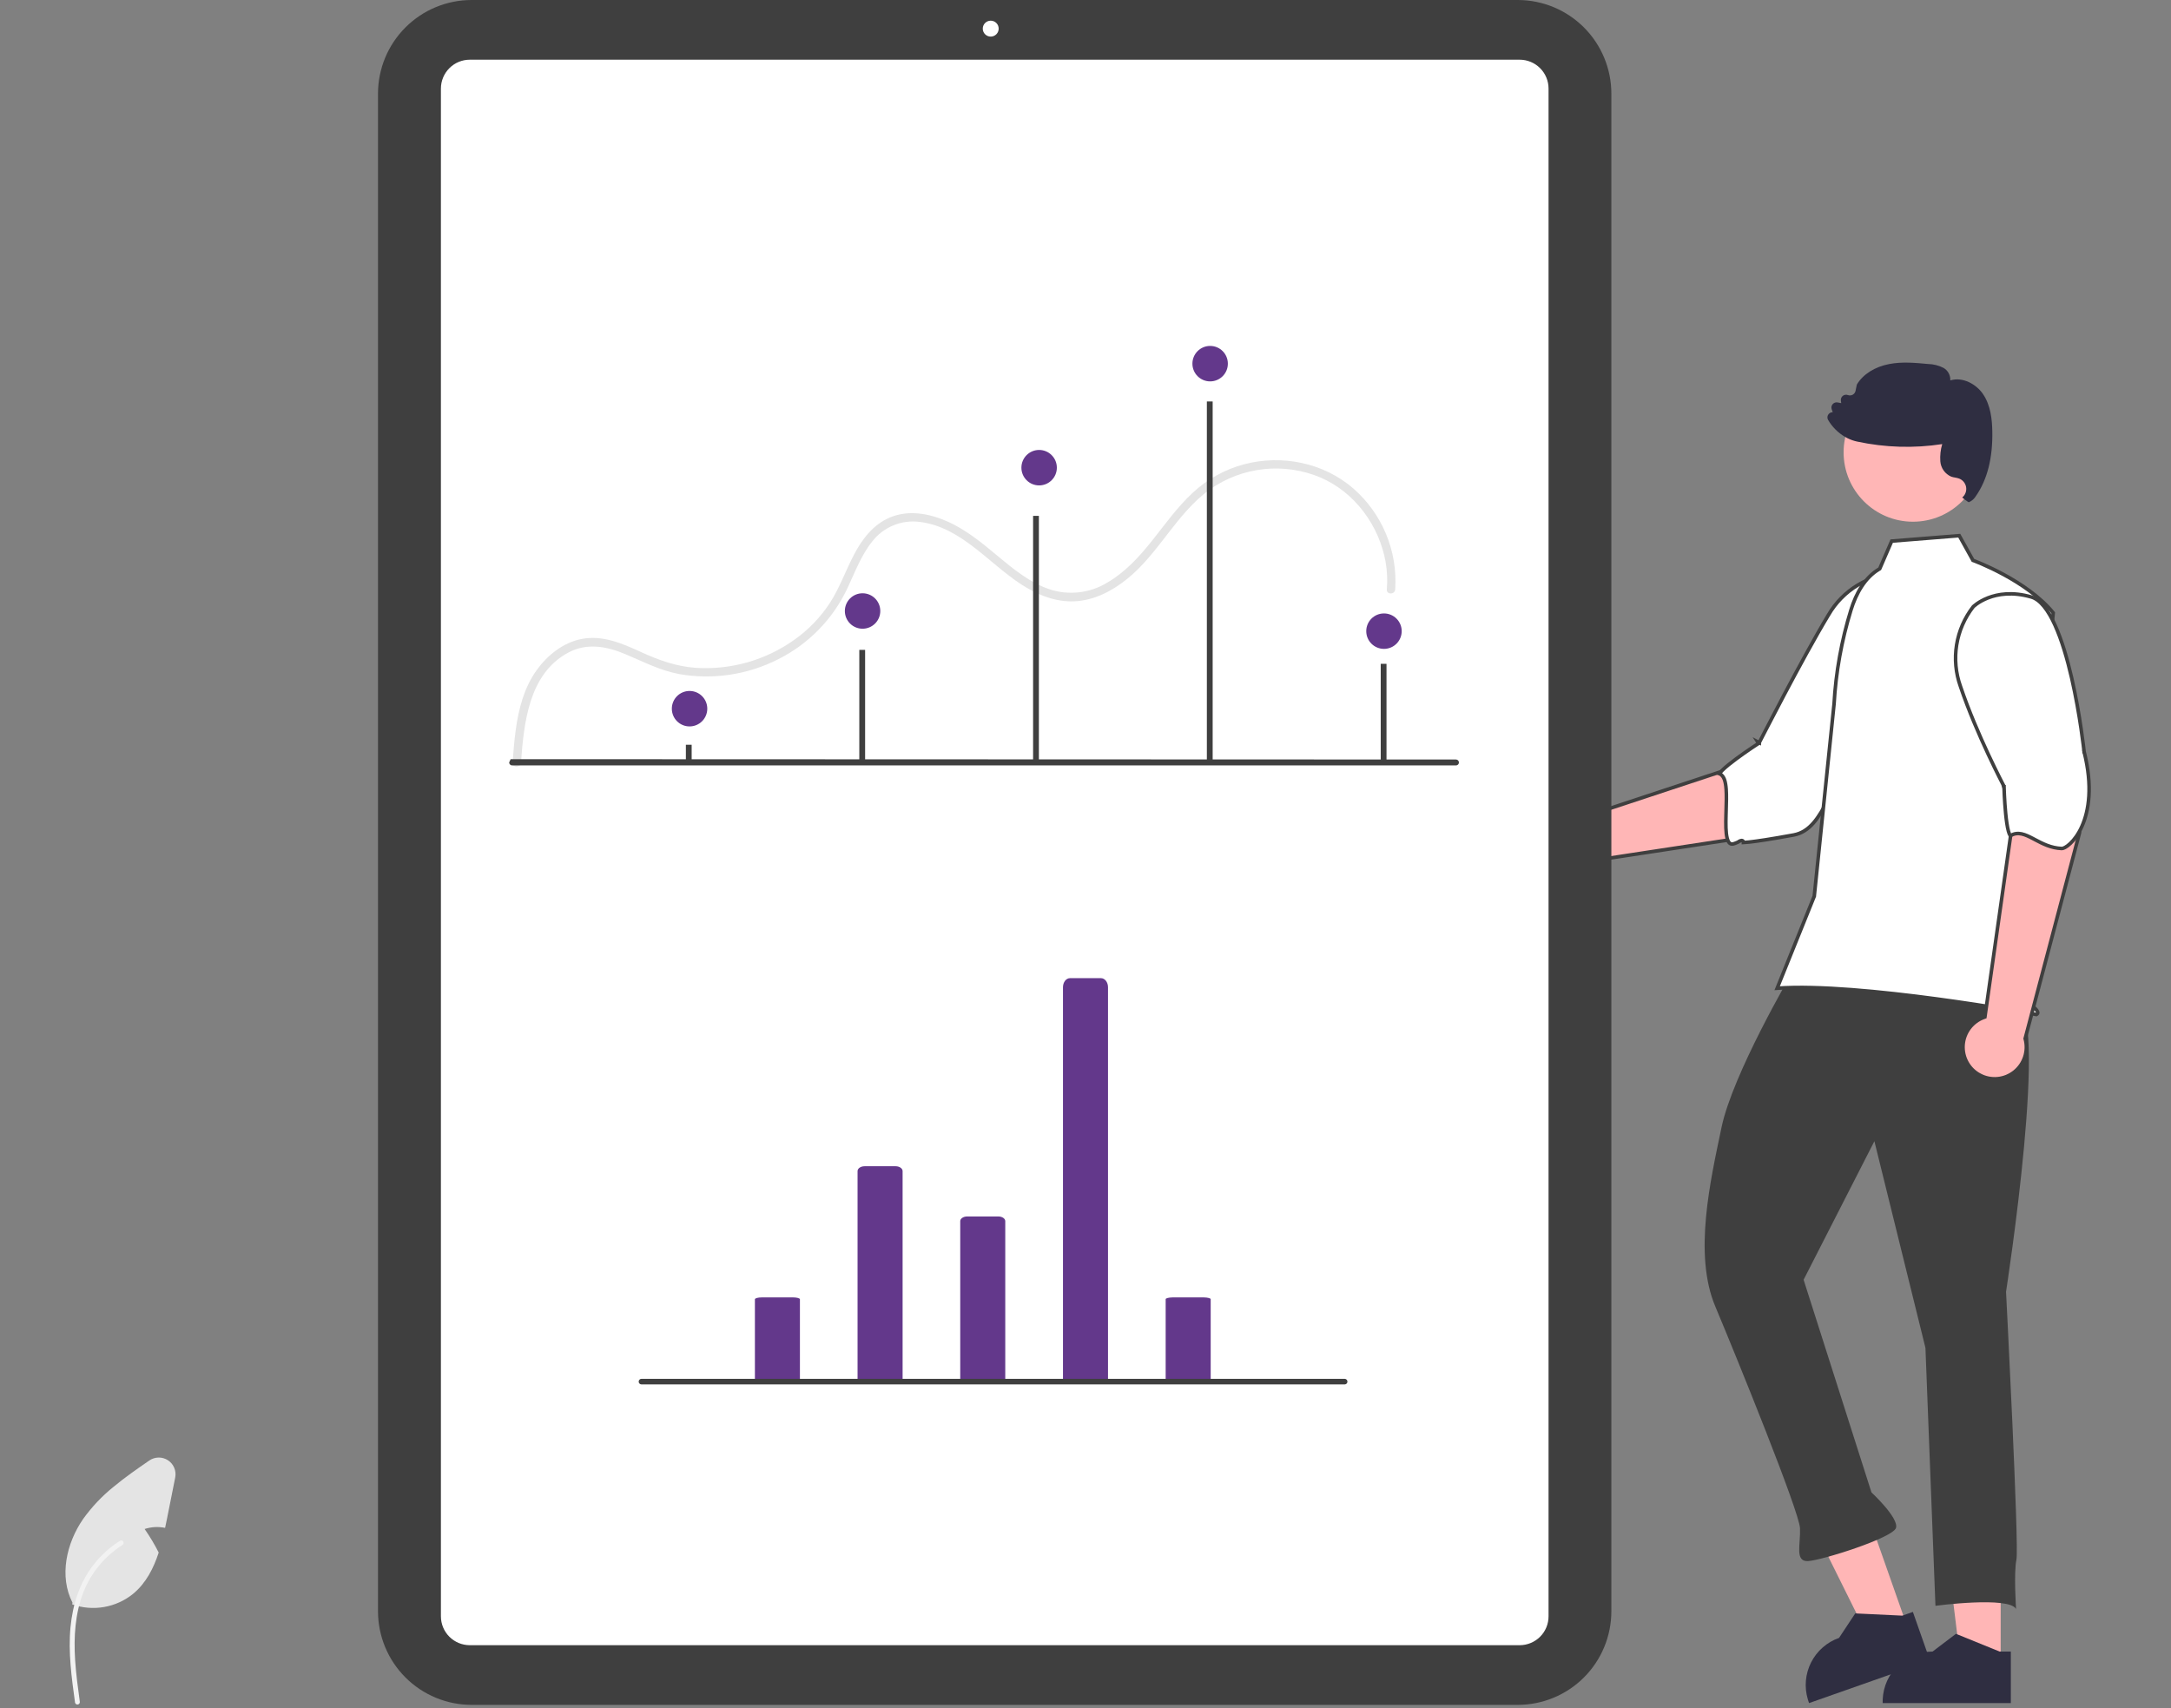
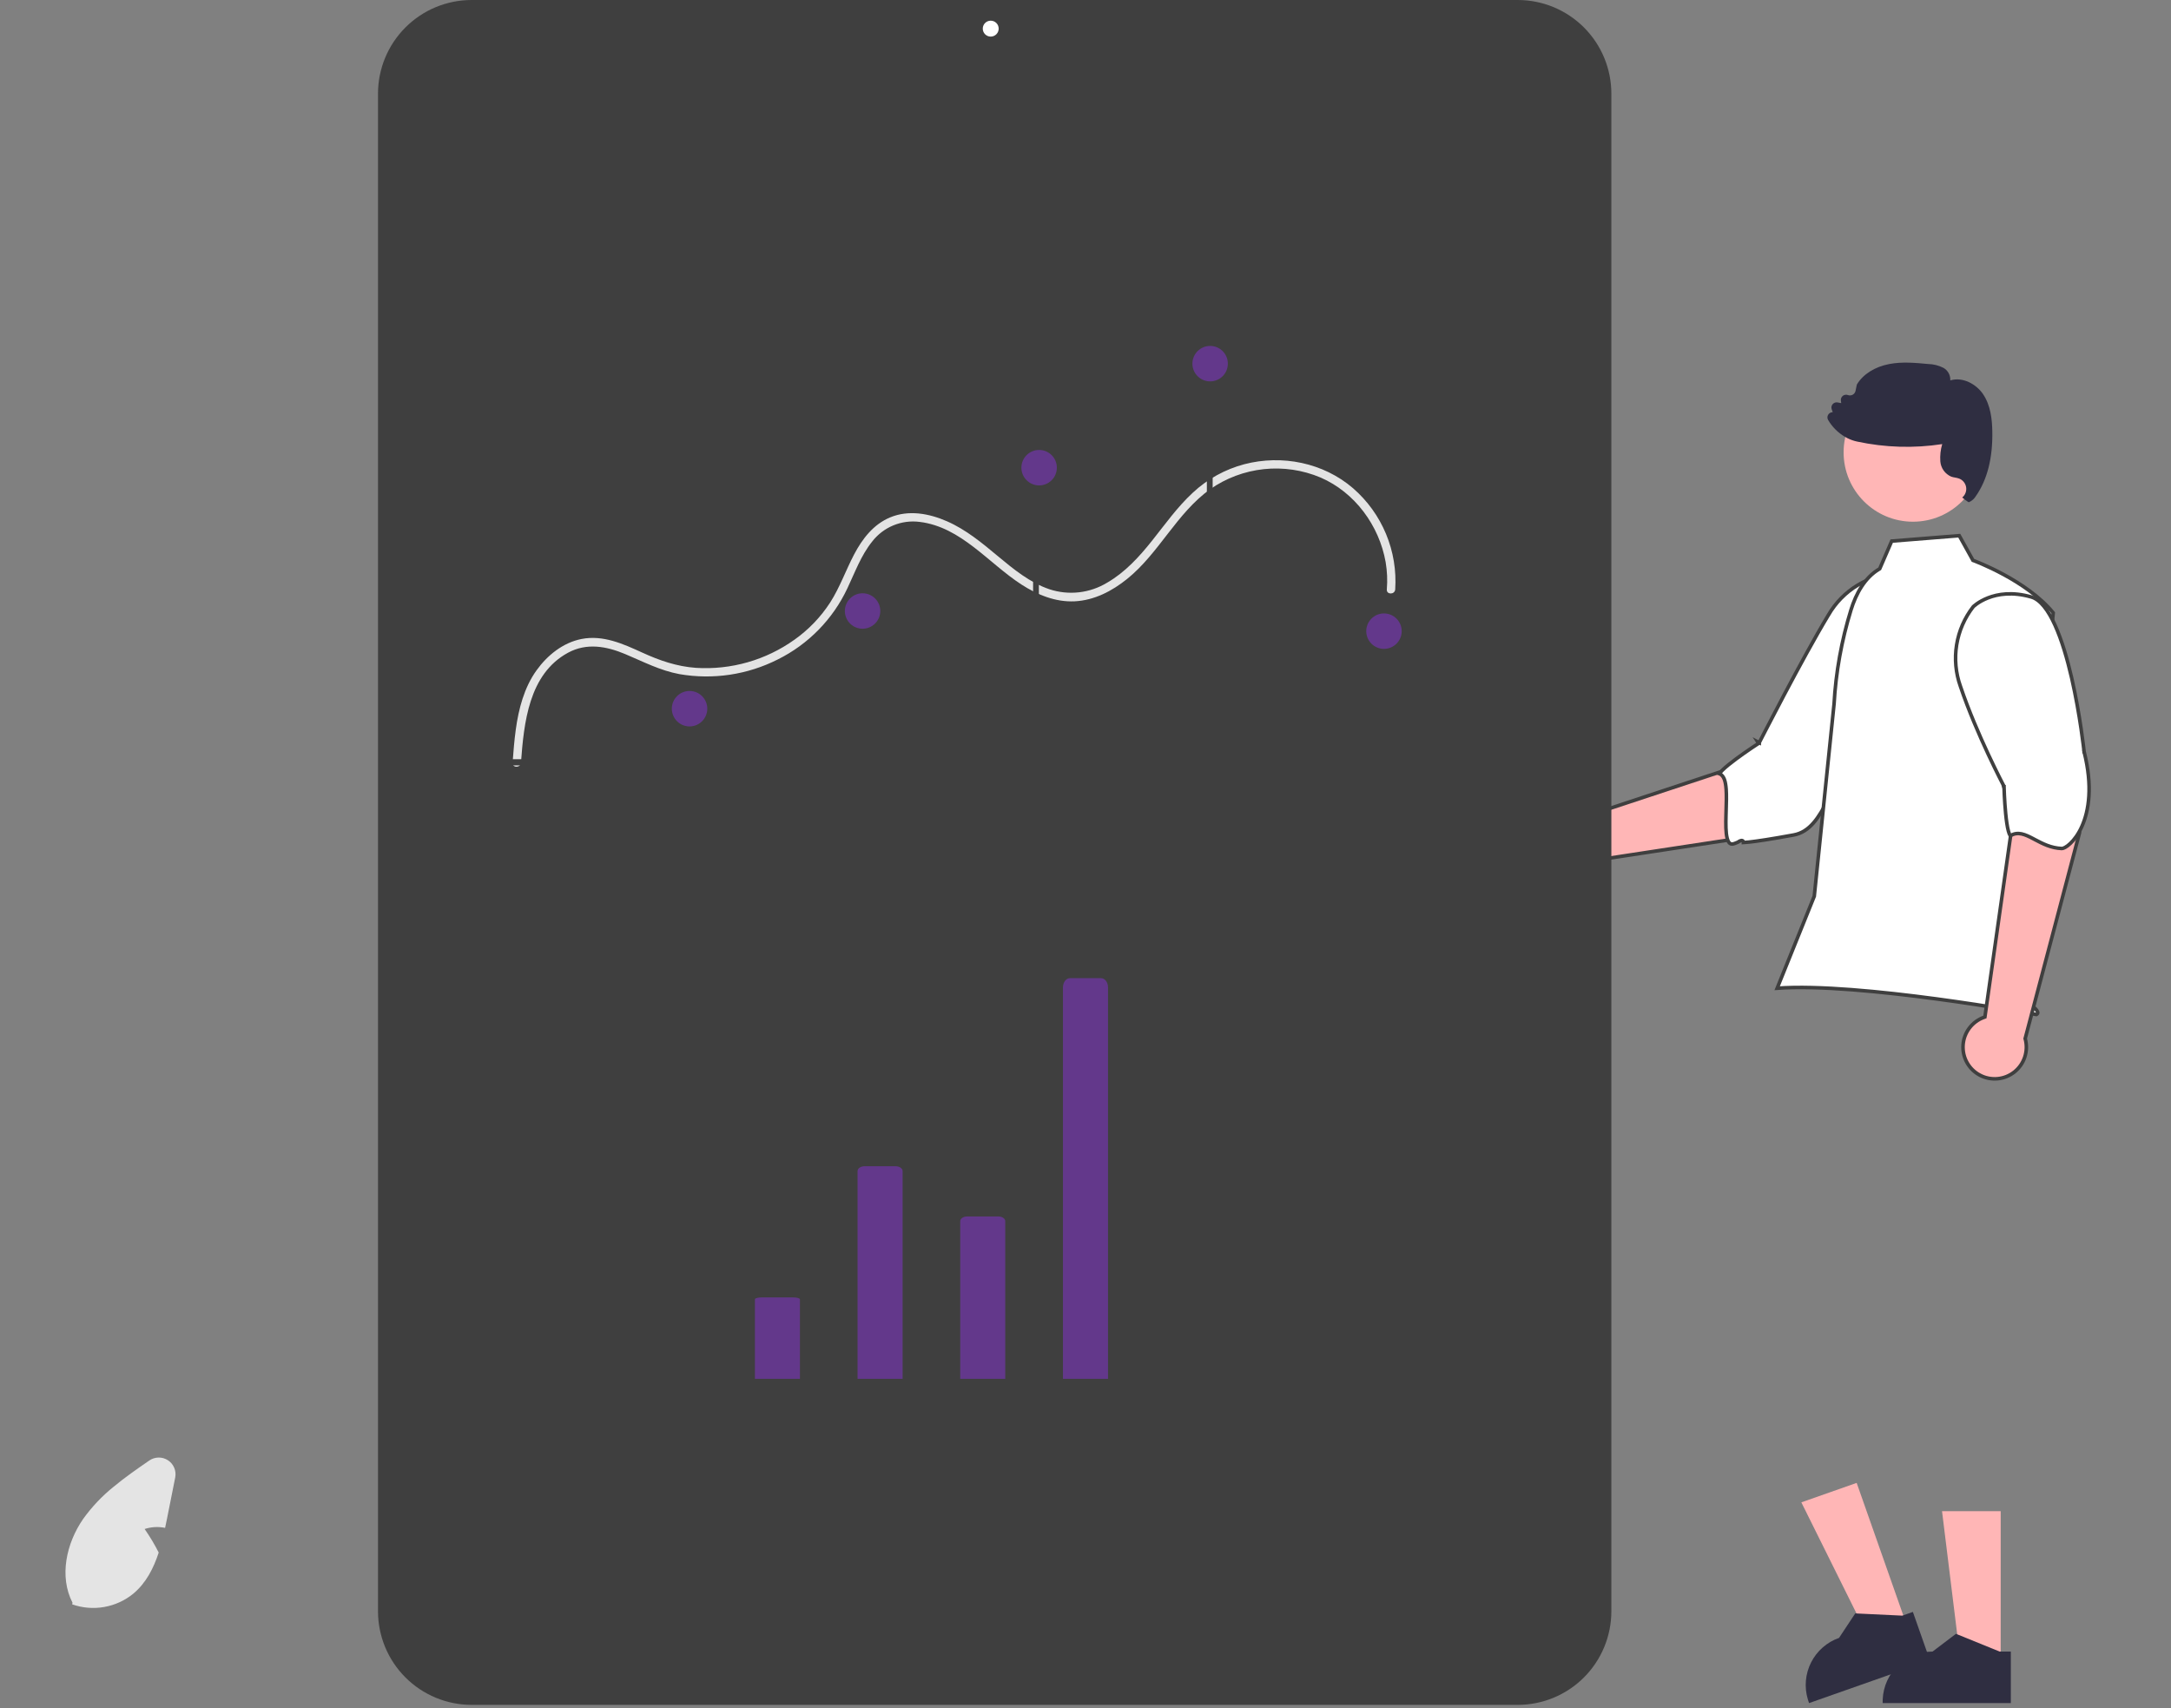
<svg xmlns="http://www.w3.org/2000/svg" width="122" height="96" viewBox="0 0 122 96" fill="none">
  <rect x="0" y="0" width="122" height="96" fill="#808080" stroke="none" />
  <path d="M98.766 42.688L98.808 42.674L98.826 42.634L100.842 38.175L104.844 41.335L99.824 46.798L89.938 48.303L89.896 48.309L89.871 48.344C89.674 48.628 89.398 48.848 89.078 48.977C88.757 49.106 88.406 49.139 88.067 49.073C87.728 49.006 87.416 48.842 87.169 48.6C86.921 48.359 86.749 48.051 86.674 47.714C86.599 47.376 86.623 47.025 86.744 46.701C86.865 46.377 87.078 46.096 87.356 45.891C87.635 45.686 87.966 45.567 88.311 45.547C88.656 45.528 88.999 45.609 89.299 45.781L89.338 45.804L89.38 45.79L98.766 42.688Z" fill="#FFB6B6" stroke="#3F3F3F" stroke-width="0.2" />
  <path d="M98.773 41.691L98.862 41.737L98.862 41.737L98.862 41.736L98.864 41.734L98.869 41.723L98.889 41.683L98.968 41.529C99.037 41.395 99.137 41.201 99.262 40.96C99.511 40.478 99.859 39.81 100.253 39.065C101.041 37.576 102.014 35.781 102.754 34.556L102.754 34.556L102.755 34.555C103.153 33.868 103.718 33.293 104.398 32.883C105.076 32.474 105.846 32.243 106.637 32.212L106.647 32.213C106.659 32.214 106.676 32.216 106.698 32.22C106.743 32.227 106.81 32.239 106.893 32.261C107.059 32.304 107.291 32.382 107.551 32.523C108.071 32.805 108.708 33.339 109.163 34.352C109.267 34.585 109.282 34.881 109.218 35.23C109.155 35.577 109.013 35.969 108.815 36.388C108.42 37.224 107.804 38.15 107.156 39.016C106.509 39.882 105.832 40.683 105.317 41.268C105.06 41.561 104.843 41.799 104.69 41.964C104.614 42.047 104.554 42.111 104.513 42.155L104.466 42.204L104.455 42.217C104.056 42.541 103.745 42.982 103.473 43.46C103.284 43.791 103.111 44.146 102.941 44.494C102.866 44.649 102.792 44.802 102.717 44.951C102.219 45.94 101.698 46.762 100.793 46.926C99.5 47.162 98.734 47.276 98.291 47.324C98.158 47.338 98.055 47.346 97.977 47.35C97.978 47.339 97.978 47.327 97.975 47.313C97.966 47.282 97.946 47.262 97.929 47.252C97.904 47.236 97.879 47.237 97.874 47.237L97.874 47.237C97.865 47.237 97.858 47.238 97.853 47.239C97.823 47.243 97.775 47.261 97.739 47.279C97.72 47.289 97.697 47.301 97.677 47.318C97.673 47.321 97.668 47.325 97.663 47.33C97.616 47.35 97.557 47.374 97.482 47.402C97.346 47.455 97.265 47.437 97.211 47.397C97.149 47.35 97.095 47.255 97.056 47.1C96.978 46.791 96.978 46.325 96.992 45.818C96.994 45.724 96.997 45.628 97 45.533C97.013 45.12 97.026 44.703 97.002 44.359C96.987 44.147 96.958 43.954 96.902 43.803C96.848 43.66 96.764 43.537 96.627 43.485C96.648 43.442 96.7 43.375 96.788 43.287C96.966 43.109 97.25 42.882 97.554 42.657C97.857 42.432 98.175 42.212 98.418 42.047C98.539 41.965 98.642 41.897 98.714 41.85L98.797 41.795L98.82 41.78L98.825 41.777L98.827 41.776L98.827 41.776L98.827 41.776L98.773 41.691ZM98.773 41.691L98.862 41.737L98.85 41.761L98.827 41.776L98.773 41.691Z" fill="white" stroke="#3F3F3F" stroke-width="0.2" />
  <path d="M85.295 95.814H26.498C25.105 95.812 23.769 95.258 22.784 94.272C21.798 93.287 21.244 91.95 21.242 90.556V5.258C21.244 3.864 21.798 2.528 22.784 1.542C23.769 0.556 25.105 0.002 26.498 0H85.295C86.688 0.002 88.024 0.556 89.01 1.542C89.995 2.528 90.549 3.864 90.551 5.258V90.556C90.549 91.95 89.995 93.287 89.01 94.272C88.024 95.258 86.688 95.812 85.295 95.814Z" fill="#3F3F3F" />
-   <path d="M85.401 92.46H26.398C25.968 92.459 25.556 92.288 25.253 91.985C24.949 91.681 24.778 91.269 24.777 90.839V4.976C24.778 4.547 24.949 4.135 25.253 3.831C25.556 3.527 25.968 3.356 26.398 3.355H85.401C85.83 3.356 86.242 3.527 86.546 3.831C86.85 4.135 87.021 4.547 87.021 4.976V90.839C87.021 91.269 86.85 91.681 86.546 91.985C86.242 92.288 85.83 92.459 85.401 92.46Z" fill="white" />
  <path d="M29.276 42.864C29.441 40.627 29.712 37.876 31.925 36.681C32.969 36.117 34.075 36.317 35.125 36.756C36.139 37.181 37.094 37.687 38.187 37.887C40.07 38.212 42.008 37.922 43.713 37.058C45.431 36.204 46.808 34.793 47.622 33.056C48.041 32.172 48.387 31.215 49.005 30.444C49.315 30.039 49.727 29.723 50.198 29.528C50.67 29.332 51.184 29.265 51.69 29.332C54.01 29.618 55.55 31.652 57.399 32.849C58.289 33.425 59.31 33.845 60.388 33.794C61.492 33.741 62.494 33.218 63.341 32.535C65.137 31.086 66.119 28.844 68.005 27.494C68.899 26.869 69.936 26.482 71.02 26.366C72.104 26.251 73.2 26.412 74.205 26.835C76.137 27.669 77.505 29.537 77.867 31.593C77.953 32.1 77.976 32.615 77.933 33.127C77.91 33.429 78.38 33.428 78.404 33.127C78.474 32.062 78.298 30.994 77.888 30.008C77.478 29.022 76.845 28.144 76.04 27.443C74.372 26.003 72.041 25.536 69.922 26.09C68.842 26.376 67.85 26.924 67.034 27.686C66.162 28.491 65.474 29.466 64.738 30.39C64.02 31.291 63.228 32.161 62.22 32.744C61.737 33.038 61.196 33.223 60.635 33.287C60.073 33.351 59.505 33.292 58.968 33.114C57.88 32.746 56.958 31.99 56.088 31.266C55.191 30.519 54.298 29.772 53.219 29.298C52.216 28.857 51.066 28.643 50.022 29.077C49.081 29.469 48.458 30.282 47.996 31.161C47.528 32.053 47.194 33.016 46.647 33.867C46.118 34.681 45.44 35.388 44.647 35.949C43.037 37.1 41.08 37.659 39.105 37.533C38.033 37.457 37.057 37.118 36.086 36.673C35.014 36.183 33.885 35.673 32.678 35.911C31.638 36.116 30.762 36.823 30.154 37.668C29.453 38.643 29.144 39.839 28.983 41.013C28.899 41.628 28.851 42.246 28.805 42.864C28.783 43.166 29.254 43.165 29.276 42.864Z" fill="#E4E4E4" />
  <path d="M112.429 93.547L110.195 93.546L109.133 84.928L112.43 84.928L112.429 93.547Z" fill="#FFB6B6" />
  <path d="M112.37 92.818L109.987 91.849L109.916 91.82L108.6 92.818C107.878 92.818 107.184 93.096 106.662 93.596C106.14 94.096 105.832 94.778 105.8 95.499C105.797 95.539 105.797 95.581 105.797 95.622V95.714H112.999V92.818H112.37Z" fill="#2F2E41" />
  <path d="M107.196 91.468L105.089 92.21L101.227 84.432L104.336 83.338L107.196 91.468Z" fill="#FFB6B6" />
  <path d="M106.901 90.799L104.332 90.677L104.256 90.673L103.345 92.05C102.664 92.29 102.101 92.784 101.775 93.428C101.449 94.073 101.384 94.819 101.594 95.51C101.603 95.548 101.617 95.588 101.631 95.627L101.662 95.713L108.456 93.322L107.495 90.59L106.901 90.799Z" fill="#2F2E41" />
-   <path d="M113.218 56.386C115.261 56.306 112.73 72.597 112.73 72.597C112.73 72.597 113.47 86.9 113.314 87.65C113.157 88.401 113.294 90.425 113.294 90.425C112.893 89.696 108.763 90.246 108.763 90.246L108.201 75.751L105.332 64.136L101.354 71.922L105.167 83.872C105.167 83.872 106.71 85.301 106.546 85.866C106.382 86.43 102.338 87.704 101.595 87.733C100.852 87.762 101.188 86.818 101.152 85.889C101.116 84.96 97.619 76.347 96.389 73.417C95.159 70.487 96.115 66.355 96.743 63.353C97.371 60.351 100.674 54.716 100.674 54.716C104.774 50.09 111.174 56.465 113.218 56.386Z" fill="#3F3F3F" />
  <path d="M107.499 29.32C109.652 29.32 111.397 27.574 111.397 25.421C111.397 23.267 109.652 21.521 107.499 21.521C105.347 21.521 103.602 23.267 103.602 25.421C103.602 27.574 105.347 29.32 107.499 29.32Z" fill="#FFB6B6" />
  <path d="M105.603 31.981L105.631 31.965L105.644 31.935L106.305 30.409L110.101 30.105L110.854 31.46L110.872 31.493L110.907 31.506L110.907 31.506L110.908 31.506L110.909 31.506L110.915 31.509L110.941 31.518C110.963 31.527 110.996 31.539 111.038 31.556C111.123 31.59 111.247 31.64 111.4 31.707C111.706 31.84 112.129 32.036 112.6 32.292C113.532 32.797 114.64 33.529 115.381 34.442L114.128 47.731L113.123 54.337L113.115 54.386L113.15 54.422L113.222 54.352L113.15 54.422L113.15 54.422L113.15 54.422L113.151 54.423L113.153 54.425L113.162 54.435L113.196 54.47C113.226 54.501 113.268 54.546 113.318 54.6C113.419 54.707 113.552 54.852 113.68 55C113.809 55.148 113.932 55.298 114.014 55.417C114.05 55.47 114.076 55.514 114.091 55.546C114.081 55.544 114.065 55.542 114.038 55.542C114.015 55.542 113.964 55.548 113.934 55.599C113.913 55.636 113.917 55.675 113.919 55.693C113.924 55.736 113.944 55.801 113.974 55.893C113.999 55.967 114.031 56.024 114.071 56.064C114.051 56.082 114.03 56.102 114.007 56.125C113.96 56.172 113.923 56.21 113.896 56.239C113.872 56.266 113.846 56.296 113.832 56.326C113.825 56.342 113.814 56.371 113.822 56.407C113.832 56.447 113.859 56.471 113.88 56.483C113.898 56.493 113.917 56.498 113.929 56.5C113.942 56.502 113.955 56.504 113.967 56.506C113.972 56.506 113.977 56.507 113.983 56.507C114.075 56.518 114.221 56.534 114.374 56.687C114.462 56.775 114.496 56.839 114.508 56.88C114.518 56.918 114.511 56.941 114.501 56.958C114.489 56.978 114.469 56.995 114.447 57.008C114.442 57.011 114.437 57.014 114.433 57.016L114.348 57C114.272 56.987 114.161 56.967 114.017 56.942C113.73 56.891 113.316 56.82 112.804 56.736C111.78 56.567 110.366 56.346 108.81 56.137C105.773 55.73 102.178 55.369 99.868 55.538L101.948 50.383L101.954 50.369L101.955 50.355L103.064 39.578L103.064 39.578L103.065 39.574C103.166 37.775 103.486 35.996 104.017 34.275C104.302 33.352 104.794 32.462 105.603 31.981Z" fill="white" stroke="#3F3F3F" stroke-width="0.2" />
  <path d="M113.024 46.711L113.025 46.701L113.025 46.691L112.734 41.79L115.914 41.214L116.86 46.797L113.812 58.342L113.805 58.367L113.812 58.393C113.901 58.727 113.89 59.08 113.782 59.408C113.674 59.736 113.472 60.026 113.203 60.241C112.933 60.457 112.606 60.59 112.262 60.623C111.918 60.656 111.572 60.588 111.266 60.428L111.221 60.515L111.266 60.428C110.96 60.268 110.707 60.022 110.538 59.72C110.369 59.419 110.292 59.075 110.315 58.73C110.338 58.385 110.461 58.054 110.669 57.778C110.877 57.502 111.161 57.293 111.486 57.175L111.542 57.155L111.551 57.095L113.024 46.711Z" fill="#FFB6B6" stroke="#3F3F3F" stroke-width="0.2" />
  <path d="M112.517 44.219L112.606 44.173L112.606 44.173L112.606 44.172L112.605 44.171L112.602 44.165L112.589 44.14C112.577 44.118 112.561 44.086 112.539 44.044C112.496 43.96 112.432 43.837 112.354 43.68C112.197 43.368 111.978 42.922 111.73 42.392C111.234 41.331 110.625 39.933 110.169 38.579L110.169 38.579L110.168 38.577C109.901 37.829 109.827 37.026 109.953 36.242C110.079 35.46 110.4 34.723 110.886 34.098L110.894 34.091C110.902 34.083 110.915 34.071 110.932 34.056C110.967 34.027 111.019 33.984 111.089 33.934C111.229 33.835 111.438 33.709 111.714 33.601C112.265 33.386 113.084 33.243 114.15 33.551C114.396 33.621 114.632 33.801 114.857 34.075C115.081 34.348 115.289 34.709 115.48 35.13C115.863 35.973 116.173 37.041 116.416 38.095C116.658 39.149 116.833 40.183 116.947 40.954C117.004 41.34 117.046 41.659 117.074 41.882C117.088 41.994 117.098 42.081 117.105 42.141L117.112 42.208L117.114 42.226L117.115 42.23L117.115 42.231L117.115 42.231L117.214 42.221L117.114 42.231L117.117 42.245C117.606 44.191 117.386 45.563 116.993 46.442C116.797 46.882 116.557 47.199 116.341 47.403C116.233 47.506 116.132 47.579 116.047 47.625C115.959 47.673 115.897 47.687 115.864 47.686C115.259 47.664 114.78 47.411 114.35 47.184C114.321 47.168 114.291 47.152 114.262 47.137C114.039 47.02 113.823 46.912 113.612 46.866C113.397 46.82 113.184 46.837 112.973 46.969C112.97 46.966 112.965 46.961 112.96 46.953C112.928 46.91 112.894 46.826 112.861 46.702C112.796 46.457 112.746 46.1 112.71 45.73C112.674 45.36 112.65 44.982 112.636 44.696C112.629 44.553 112.625 44.433 112.622 44.349C112.62 44.307 112.619 44.274 112.618 44.251L112.618 44.226L112.618 44.219L112.617 44.218L112.617 44.217L112.617 44.217L112.517 44.219ZM112.517 44.219L112.606 44.173L112.617 44.194L112.617 44.217L112.517 44.219Z" fill="white" stroke="#3F3F3F" stroke-width="0.2" />
  <path d="M111.958 24.227C111.945 23.594 111.874 22.784 111.43 22.138C111.056 21.594 110.301 21.163 109.597 21.379C109.605 21.238 109.574 21.098 109.507 20.974C109.44 20.85 109.34 20.747 109.218 20.676C108.948 20.538 108.651 20.463 108.348 20.457C107.634 20.39 106.894 20.321 106.171 20.458C105.36 20.612 104.696 21.03 104.351 21.605L104.344 21.623L104.273 21.965C104.264 22.01 104.245 22.053 104.217 22.091C104.189 22.129 104.154 22.16 104.113 22.183C104.072 22.205 104.027 22.219 103.98 22.222C103.933 22.226 103.886 22.219 103.843 22.202C103.795 22.184 103.743 22.179 103.693 22.187C103.642 22.195 103.595 22.216 103.555 22.248C103.515 22.28 103.485 22.322 103.466 22.37C103.447 22.418 103.442 22.469 103.449 22.52L103.468 22.656L103.265 22.617C103.213 22.607 103.16 22.611 103.111 22.628C103.062 22.646 103.019 22.676 102.985 22.716C102.951 22.756 102.929 22.804 102.92 22.855C102.912 22.907 102.917 22.959 102.935 23.008L102.992 23.163C102.949 23.164 102.908 23.173 102.869 23.19C102.831 23.207 102.796 23.231 102.767 23.262C102.726 23.307 102.7 23.363 102.693 23.424C102.686 23.484 102.699 23.545 102.729 23.598C102.957 23.988 103.281 24.314 103.67 24.544C103.844 24.649 104.033 24.73 104.23 24.784C104.271 24.796 104.313 24.806 104.357 24.815C105.93 25.154 107.552 25.203 109.144 24.958C109.05 25.272 109.014 25.601 109.037 25.928C109.051 26.113 109.115 26.291 109.223 26.442C109.331 26.594 109.478 26.713 109.649 26.787C109.721 26.811 109.796 26.829 109.872 26.84C109.944 26.852 110.016 26.87 110.086 26.893C110.189 26.931 110.28 26.995 110.35 27.079C110.42 27.164 110.467 27.265 110.486 27.374C110.504 27.482 110.494 27.593 110.455 27.696C110.417 27.799 110.352 27.89 110.268 27.96C110.268 27.96 110.603 28.238 110.646 28.224C110.811 28.151 110.949 28.028 111.04 27.873C111.68 26.952 111.989 25.726 111.958 24.227Z" fill="#2F2E41" />
  <path d="M9.846 83.036L9.388 85.334C9.354 85.51 9.318 85.689 9.278 85.866C8.896 85.787 8.499 85.809 8.127 85.93C8.422 86.352 8.686 86.794 8.918 87.253C8.629 88.142 8.206 88.964 7.497 89.559C7.024 89.947 6.458 90.207 5.855 90.313C5.253 90.419 4.632 90.368 4.055 90.164L4.075 90.073C3.313 88.594 3.727 86.729 4.674 85.363C5.158 84.689 5.73 84.083 6.376 83.563C7.016 83.03 7.707 82.552 8.392 82.079C8.546 81.974 8.728 81.916 8.915 81.914C9.102 81.912 9.285 81.966 9.441 82.069C9.597 82.171 9.719 82.318 9.791 82.491C9.863 82.663 9.882 82.853 9.846 83.036Z" fill="#E4E4E4" />
-   <path d="M4.218 95.694C4.025 94.289 3.827 92.867 3.962 91.448C4.083 90.187 4.467 88.956 5.25 87.946C5.665 87.411 6.171 86.953 6.744 86.592C6.893 86.498 7.03 86.735 6.882 86.828C5.891 87.455 5.124 88.38 4.692 89.471C4.216 90.684 4.139 92.006 4.222 93.294C4.272 94.074 4.377 94.847 4.483 95.621C4.491 95.656 4.486 95.693 4.469 95.724C4.451 95.755 4.422 95.779 4.387 95.789C4.352 95.799 4.315 95.794 4.283 95.776C4.252 95.758 4.229 95.728 4.219 95.694L4.218 95.694Z" fill="#F2F2F2" />
  <path d="M55.674 2.057C55.921 2.057 56.121 1.856 56.121 1.609C56.121 1.362 55.921 1.162 55.674 1.162C55.427 1.162 55.227 1.362 55.227 1.609C55.227 1.856 55.427 2.057 55.674 2.057Z" fill="white" />
  <path d="M81.818 43.017H28.779C28.735 43.017 28.693 42.999 28.662 42.968C28.631 42.937 28.613 42.895 28.613 42.851L28.694 42.666L81.818 42.685C81.862 42.685 81.904 42.702 81.936 42.733C81.967 42.764 81.984 42.806 81.985 42.85C81.985 42.894 81.968 42.937 81.936 42.968C81.906 42.999 81.863 43.017 81.819 43.017L81.818 43.017Z" fill="#3F3F3F" />
  <path d="M38.868 41.855H38.543V42.783H38.868V41.855Z" fill="#3F3F3F" />
  <path d="M48.615 36.523H48.289V42.785H48.615V36.523Z" fill="#3F3F3F" />
  <path d="M58.38 28.992H58.055V42.783H58.38V28.992Z" fill="#3F3F3F" />
  <path d="M68.146 22.562H67.82V42.785H68.146V22.562Z" fill="#3F3F3F" />
  <path d="M77.915 37.307H77.59V42.784H77.915V37.307Z" fill="#3F3F3F" />
  <path d="M68.004 21.434C68.554 21.434 69 20.988 69 20.438C69 19.887 68.554 19.441 68.004 19.441C67.454 19.441 67.008 19.887 67.008 20.438C67.008 20.988 67.454 21.434 68.004 21.434Z" fill="#63388B" />
  <path d="M58.394 27.28C58.944 27.28 59.39 26.834 59.39 26.283C59.39 25.733 58.944 25.287 58.394 25.287C57.844 25.287 57.398 25.733 57.398 26.283C57.398 26.834 57.844 27.28 58.394 27.28Z" fill="#63388B" />
  <path d="M77.773 36.467C78.323 36.467 78.769 36.021 78.769 35.471C78.769 34.921 78.323 34.475 77.773 34.475C77.223 34.475 76.777 34.921 76.777 35.471C76.777 36.021 77.223 36.467 77.773 36.467Z" fill="#63388B" />
  <path d="M48.191 77.571V65.816C48.191 65.665 48.367 65.543 48.583 65.543H50.33C50.546 65.543 50.722 65.665 50.722 65.816V77.602L48.191 77.571Z" fill="#63388B" />
  <path d="M53.961 77.609V68.627C53.961 68.483 54.136 68.365 54.352 68.365H56.1C56.316 68.365 56.491 68.483 56.491 68.627V77.59L53.961 77.609Z" fill="#63388B" />
-   <path d="M65.505 77.588V73.02C65.49 72.966 65.664 72.918 65.896 72.914H67.644C67.876 72.918 68.05 72.966 68.035 73.02V77.6L65.505 77.588Z" fill="#63388B" />
  <path d="M42.422 77.588V73.02C42.422 72.962 42.597 72.914 42.813 72.914H44.561C44.777 72.914 44.952 72.962 44.952 73.02V77.6L42.422 77.588Z" fill="#63388B" />
  <path d="M59.734 77.544V55.485C59.734 55.202 59.91 54.973 60.126 54.973H61.873C62.089 54.973 62.265 55.202 62.265 55.485V77.602L59.734 77.544Z" fill="#63388B" />
  <path d="M75.563 77.804H36.047C36.006 77.804 35.966 77.787 35.937 77.758C35.907 77.729 35.891 77.689 35.891 77.647C35.891 77.606 35.907 77.566 35.937 77.536C35.966 77.507 36.006 77.49 36.047 77.49H75.563C75.605 77.49 75.644 77.507 75.674 77.536C75.703 77.566 75.72 77.606 75.72 77.647C75.72 77.689 75.703 77.729 75.674 77.758C75.644 77.787 75.605 77.804 75.563 77.804Z" fill="#3F3F3F" />
  <path d="M38.75 40.825C39.3 40.825 39.746 40.379 39.746 39.828C39.746 39.278 39.3 38.832 38.75 38.832C38.2 38.832 37.754 39.278 37.754 39.828C37.754 40.379 38.2 40.825 38.75 40.825Z" fill="#63388B" />
  <path d="M48.472 35.334C49.023 35.334 49.468 34.888 49.468 34.338C49.468 33.788 49.023 33.342 48.472 33.342C47.922 33.342 47.477 33.788 47.477 34.338C47.477 34.888 47.922 35.334 48.472 35.334Z" fill="#63388B" />
</svg>